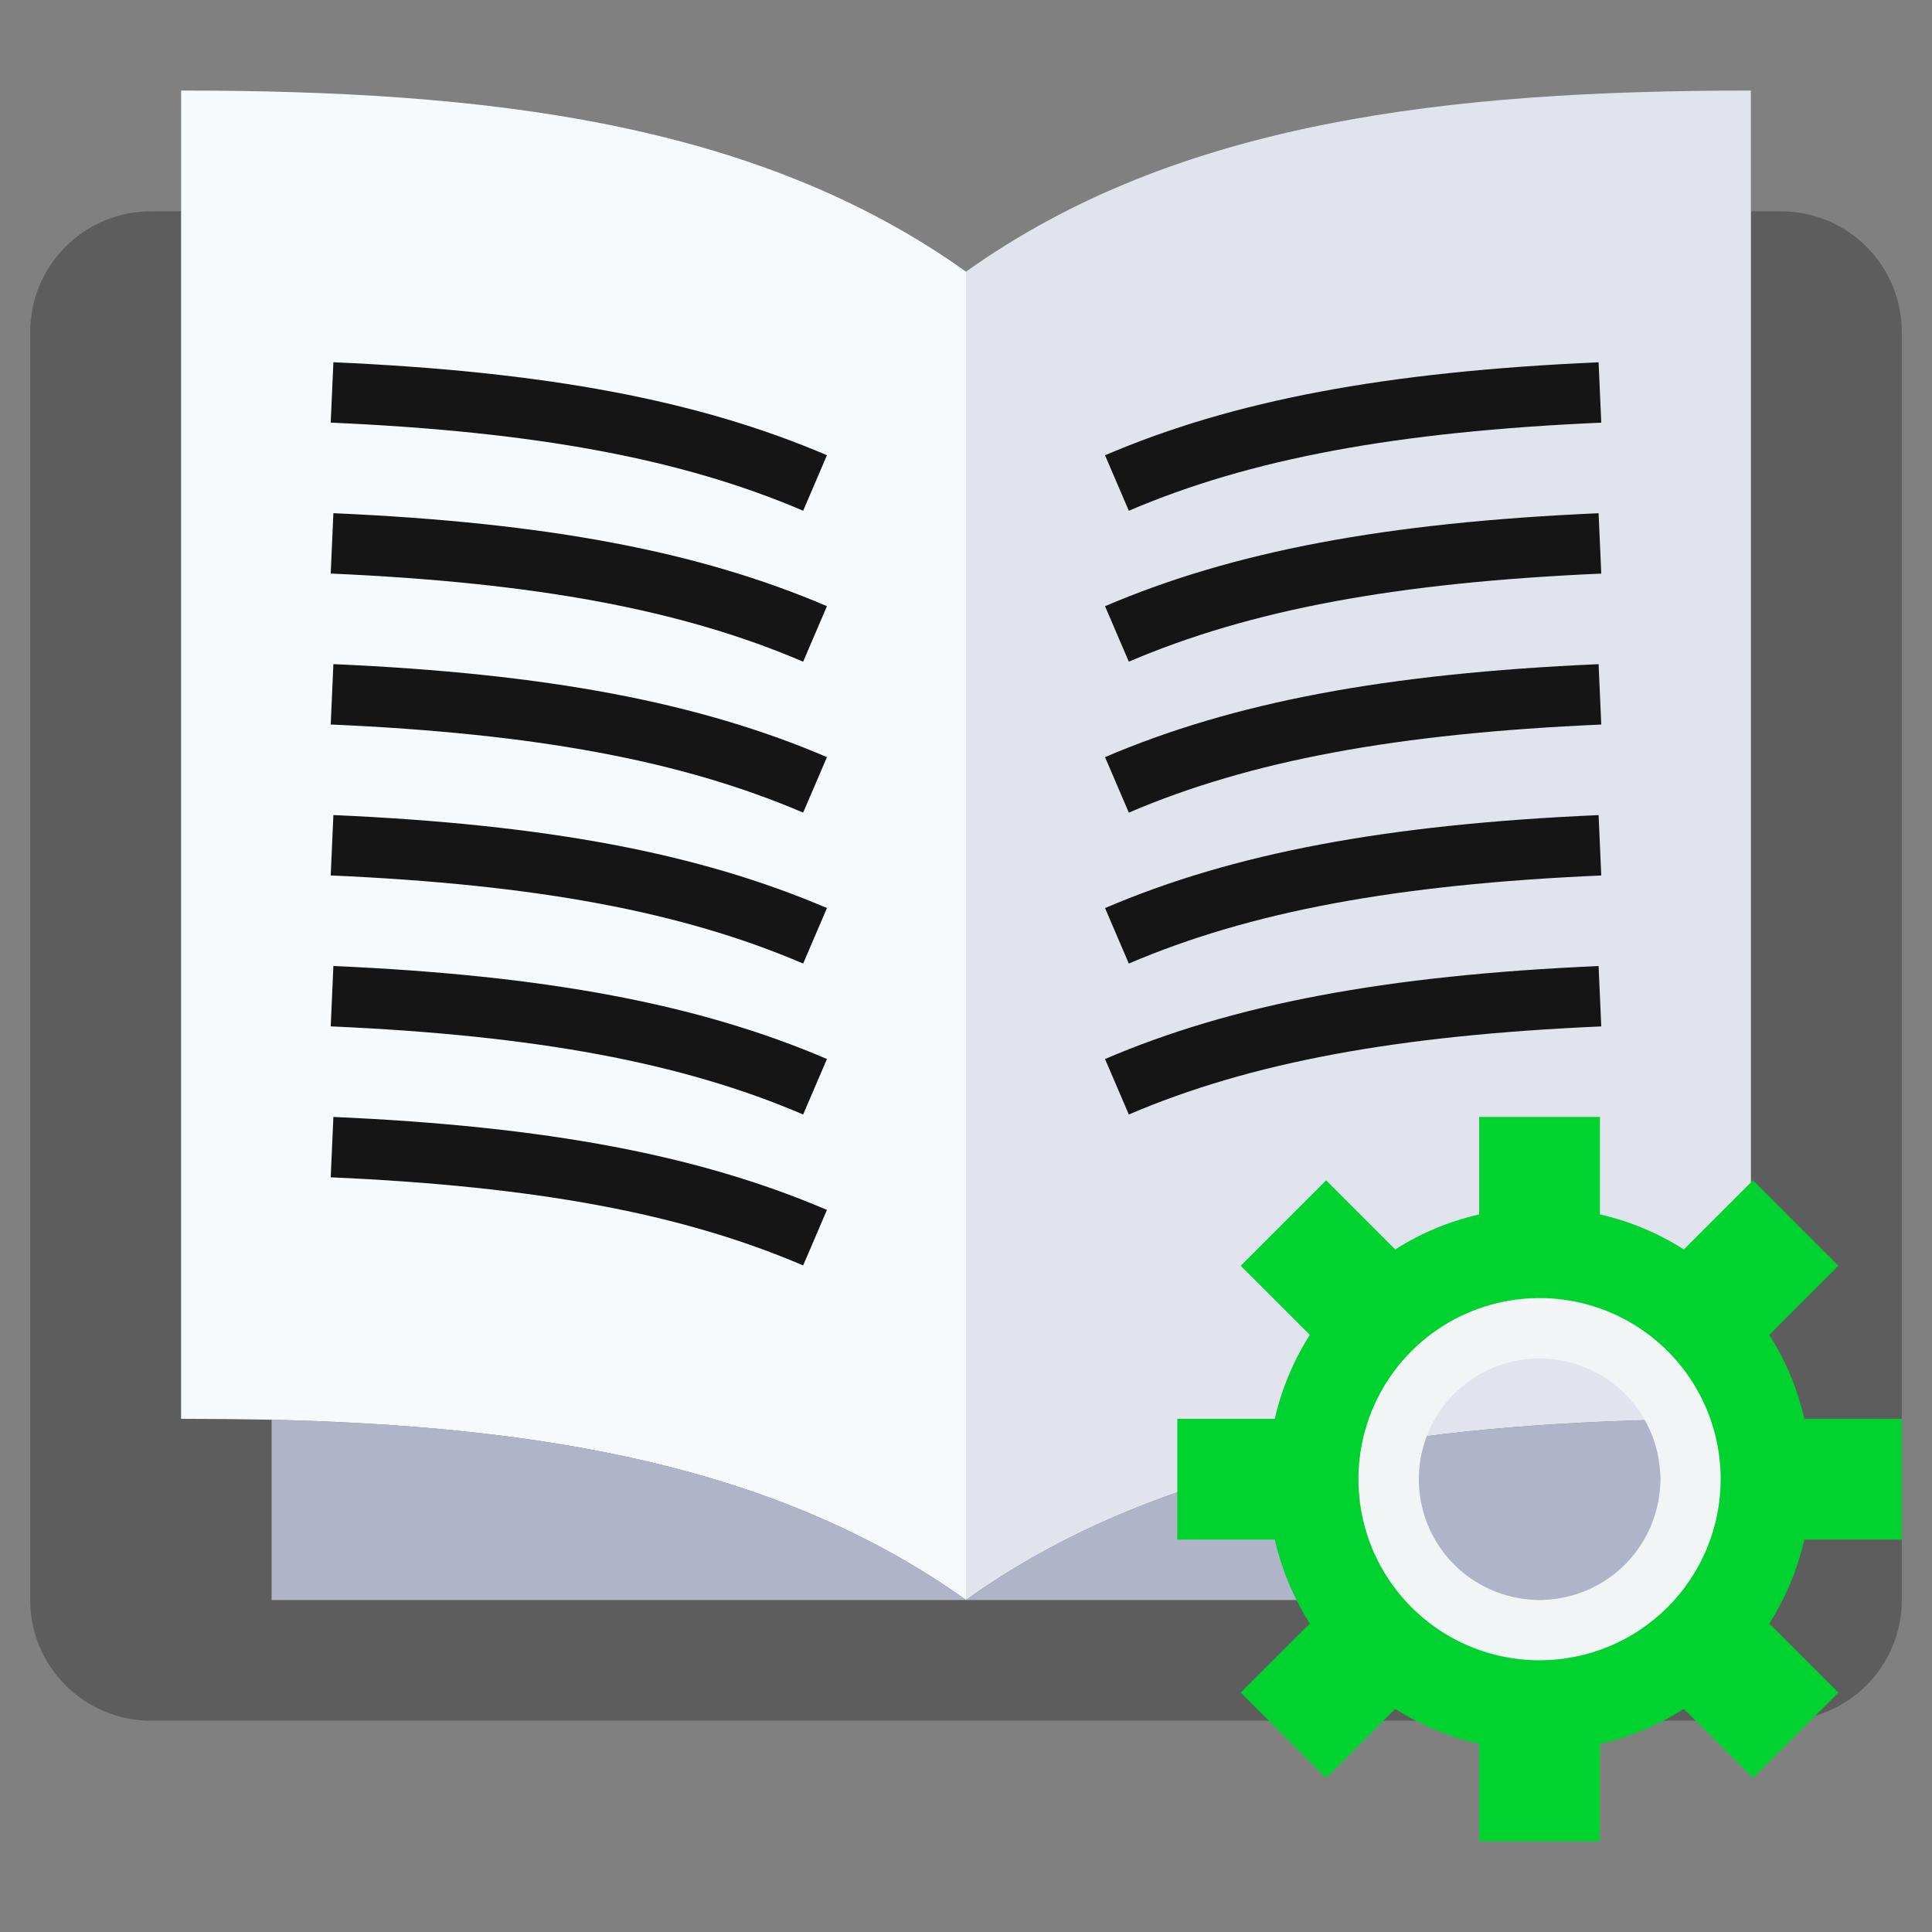
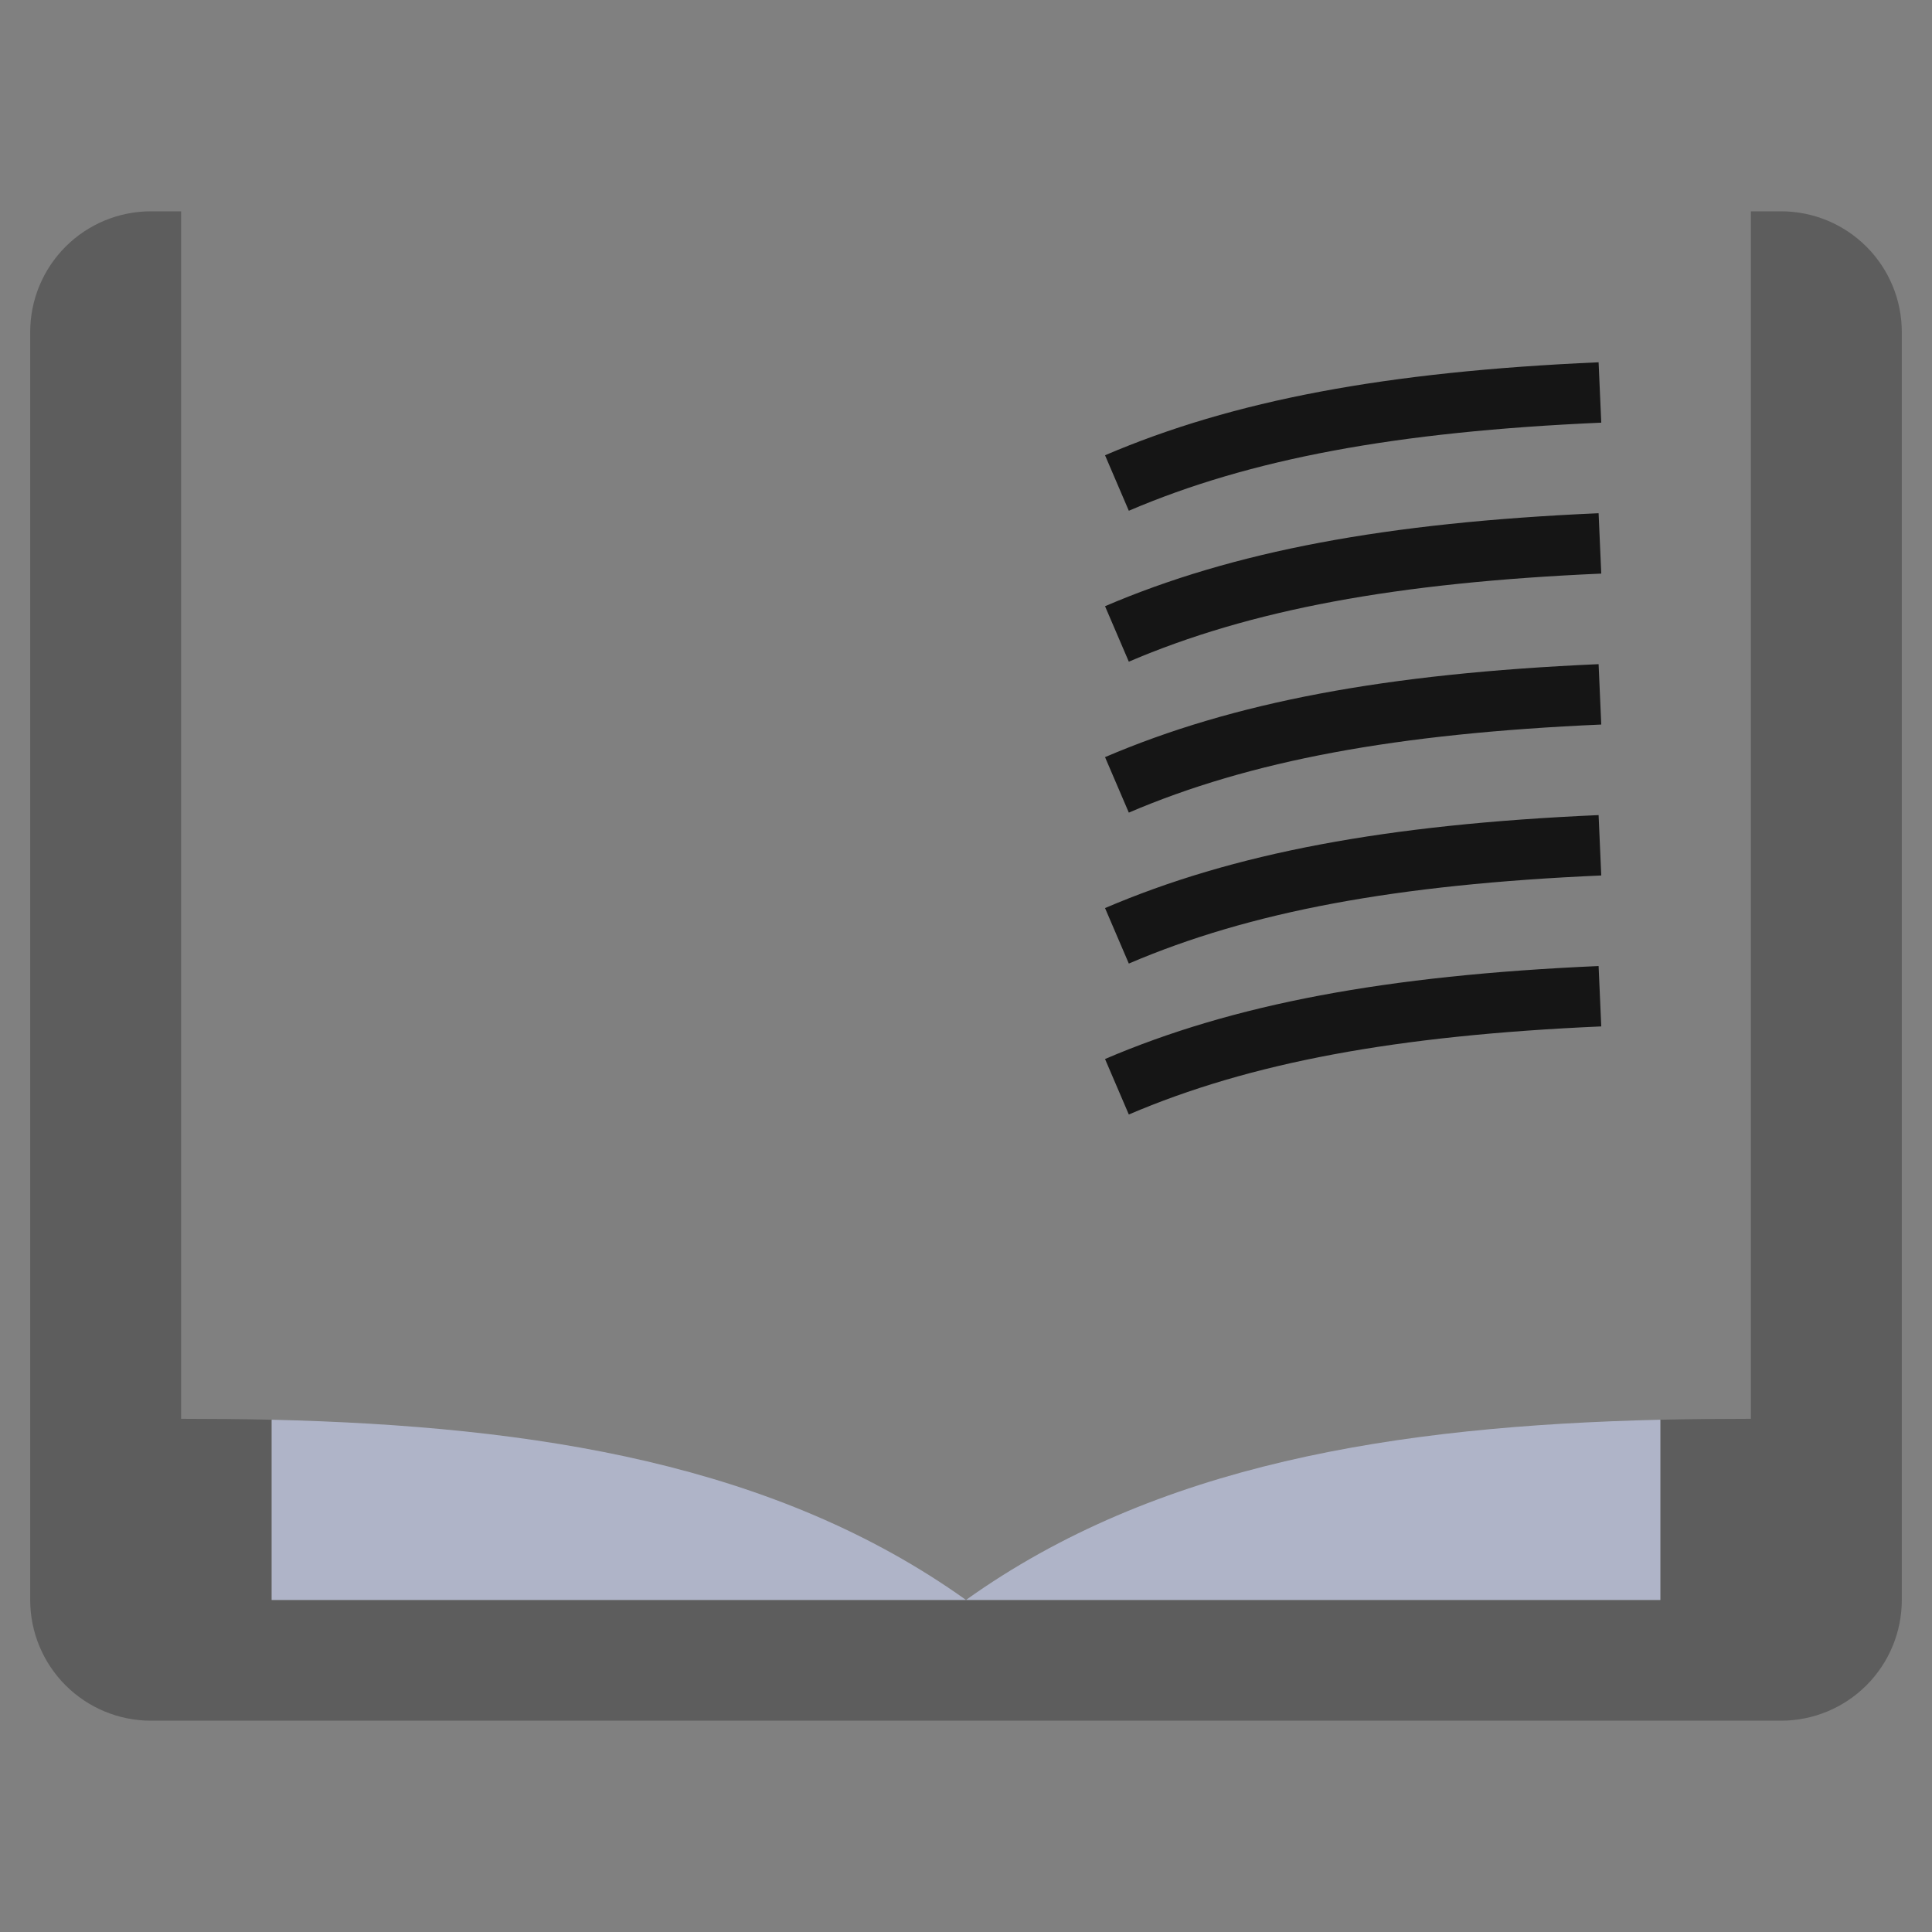
<svg xmlns="http://www.w3.org/2000/svg" width="220" height="220" viewBox="0 0 220 220" fill="none">
  <rect x="0" y="0" width="220" height="220" fill="#808080" stroke="none" />
  <path d="M216.562 37.812V182.188C216.562 185.834 215.114 189.332 212.535 191.91C209.957 194.489 206.459 195.938 202.812 195.938H110V182.188H189.062V161.666C192.466 161.597 195.903 161.562 199.375 161.562V24.062H202.812C206.459 24.062 209.957 25.511 212.535 28.09C215.114 30.668 216.562 34.166 216.562 37.812Z" fill="#5D5D5D" />
-   <path d="M189.062 161.666C158.812 162.387 131.622 166.753 110 182.188V30.938C134.062 13.75 165 10.312 199.375 10.312V161.562C195.903 161.562 192.466 161.597 189.062 161.666Z" fill="#E1E4ED" />
  <path d="M189.062 161.666V182.188H110C131.622 166.754 158.812 162.388 189.062 161.666Z" fill="#AFB4C8" />
  <path d="M110 182.188V195.938H17.188C13.541 195.938 10.043 194.489 7.465 191.91C4.886 189.332 3.438 185.834 3.438 182.188V37.812C3.438 34.166 4.886 30.668 7.465 28.09C10.043 25.511 13.541 24.062 17.188 24.062H20.625V161.562C24.097 161.562 27.534 161.597 30.938 161.666V182.188H110Z" fill="#5D5D5D" />
-   <path d="M30.938 161.666C27.534 161.597 24.097 161.562 20.625 161.562V10.312C55 10.312 85.938 13.75 110 30.938V182.188C88.378 166.753 61.188 162.387 30.938 161.666Z" fill="#F6FAFD" />
  <path d="M110 182.188H30.938V161.666C61.188 162.388 88.378 166.754 110 182.188Z" fill="#AFB4C8" />
-   <path d="M216.562 161.562V175.312H205.459C204.692 178.704 203.343 181.937 201.472 184.869L209.344 192.741L199.616 202.469L191.744 194.597C188.812 196.468 185.579 197.817 182.188 198.584V209.688H168.438V198.584C165.046 197.817 161.813 196.468 158.881 194.597L151.009 202.469L141.281 192.741L149.153 184.869C147.282 181.937 145.933 178.704 145.166 175.312H134.062V161.562H145.166C145.933 158.171 147.282 154.938 149.153 152.006L141.281 144.134L151.009 134.406L158.881 142.278C161.813 140.407 165.046 139.058 168.438 138.291V127.188H182.188V138.291C185.579 139.058 188.812 140.407 191.744 142.278L199.616 134.406L209.344 144.134L201.472 152.006C203.343 154.938 204.692 158.171 205.459 161.562H216.562ZM192.5 168.438C192.5 165.038 191.492 161.715 189.603 158.889C187.715 156.062 185.03 153.859 181.89 152.558C178.749 151.257 175.293 150.917 171.959 151.58C168.625 152.243 165.563 153.88 163.159 156.284C160.755 158.688 159.118 161.75 158.455 165.084C157.792 168.418 158.132 171.874 159.433 175.015C160.734 178.155 162.937 180.84 165.764 182.728C168.59 184.617 171.913 185.625 175.312 185.625C179.871 185.625 184.243 183.814 187.466 180.591C190.689 177.368 192.5 172.996 192.5 168.438Z" fill="#00D32F" />
-   <path d="M91.457 144.097C77.649 138.187 61.059 135.094 37.66 134.062L37.963 127.188C62.228 128.257 79.556 131.526 94.166 137.775L91.457 144.097ZM91.457 126.909C77.649 121 61.059 117.906 37.66 116.875L37.963 110C62.228 111.069 79.556 114.338 94.166 120.588L91.457 126.909ZM91.457 109.722C77.649 103.813 61.059 100.719 37.66 99.688L37.963 92.812C62.228 93.882 79.556 97.151 94.166 103.4L91.457 109.722ZM91.457 92.534C77.649 86.625 61.059 83.531 37.66 82.5L37.963 75.625C62.228 76.694 79.556 79.963 94.166 86.213L91.457 92.534ZM91.457 75.347C77.649 69.438 61.059 66.344 37.66 65.312L37.963 58.438C62.228 59.507 79.556 62.776 94.166 69.025L91.457 75.347ZM91.457 58.159C77.649 52.25 61.059 49.156 37.66 48.125L37.963 41.25C62.228 42.319 79.556 45.588 94.166 51.837L91.457 58.159Z" fill="#151515" />
  <path d="M128.541 126.91L125.832 120.591C140.438 114.342 157.77 111.073 182.035 110.004L182.338 116.879C158.939 117.907 142.349 121 128.541 126.91ZM128.541 109.722L125.832 103.404C140.438 97.154 157.77 93.885 182.035 92.816L182.338 99.691C158.939 100.719 142.349 103.813 128.541 109.722ZM128.541 92.534L125.832 86.216C140.438 79.967 157.77 76.698 182.035 75.629L182.338 82.504C158.939 83.532 142.349 86.626 128.541 92.534ZM128.541 75.347L125.832 69.029C140.438 62.779 157.77 59.511 182.035 58.441L182.338 65.316C158.939 66.344 142.349 69.438 128.541 75.347ZM128.541 58.16L125.832 51.841C140.438 45.592 157.77 42.323 182.035 41.254L182.338 48.129C158.939 49.157 142.349 52.251 128.541 58.16Z" fill="#151515" />
-   <path d="M175.313 189.063C171.233 189.063 167.246 187.853 163.854 185.587C160.462 183.32 157.819 180.099 156.257 176.33C154.696 172.562 154.288 168.415 155.084 164.414C155.88 160.413 157.844 156.738 160.728 153.853C163.613 150.969 167.288 149.005 171.289 148.209C175.29 147.413 179.437 147.821 183.205 149.382C186.974 150.944 190.195 153.587 192.462 156.979C194.728 160.371 195.938 164.358 195.938 168.438C195.932 173.906 193.757 179.149 189.891 183.016C186.024 186.882 180.781 189.057 175.313 189.063ZM175.313 154.688C172.593 154.688 169.935 155.494 167.673 157.005C165.412 158.516 163.65 160.663 162.609 163.176C161.568 165.688 161.296 168.453 161.827 171.12C162.357 173.787 163.667 176.237 165.59 178.16C167.513 180.083 169.963 181.393 172.63 181.923C175.297 182.454 178.062 182.182 180.574 181.141C183.087 180.1 185.234 178.338 186.745 176.077C188.256 173.815 189.063 171.157 189.063 168.438C189.063 164.791 187.614 161.293 185.035 158.715C182.457 156.136 178.959 154.688 175.313 154.688Z" fill="#F2F5F6" />
</svg>